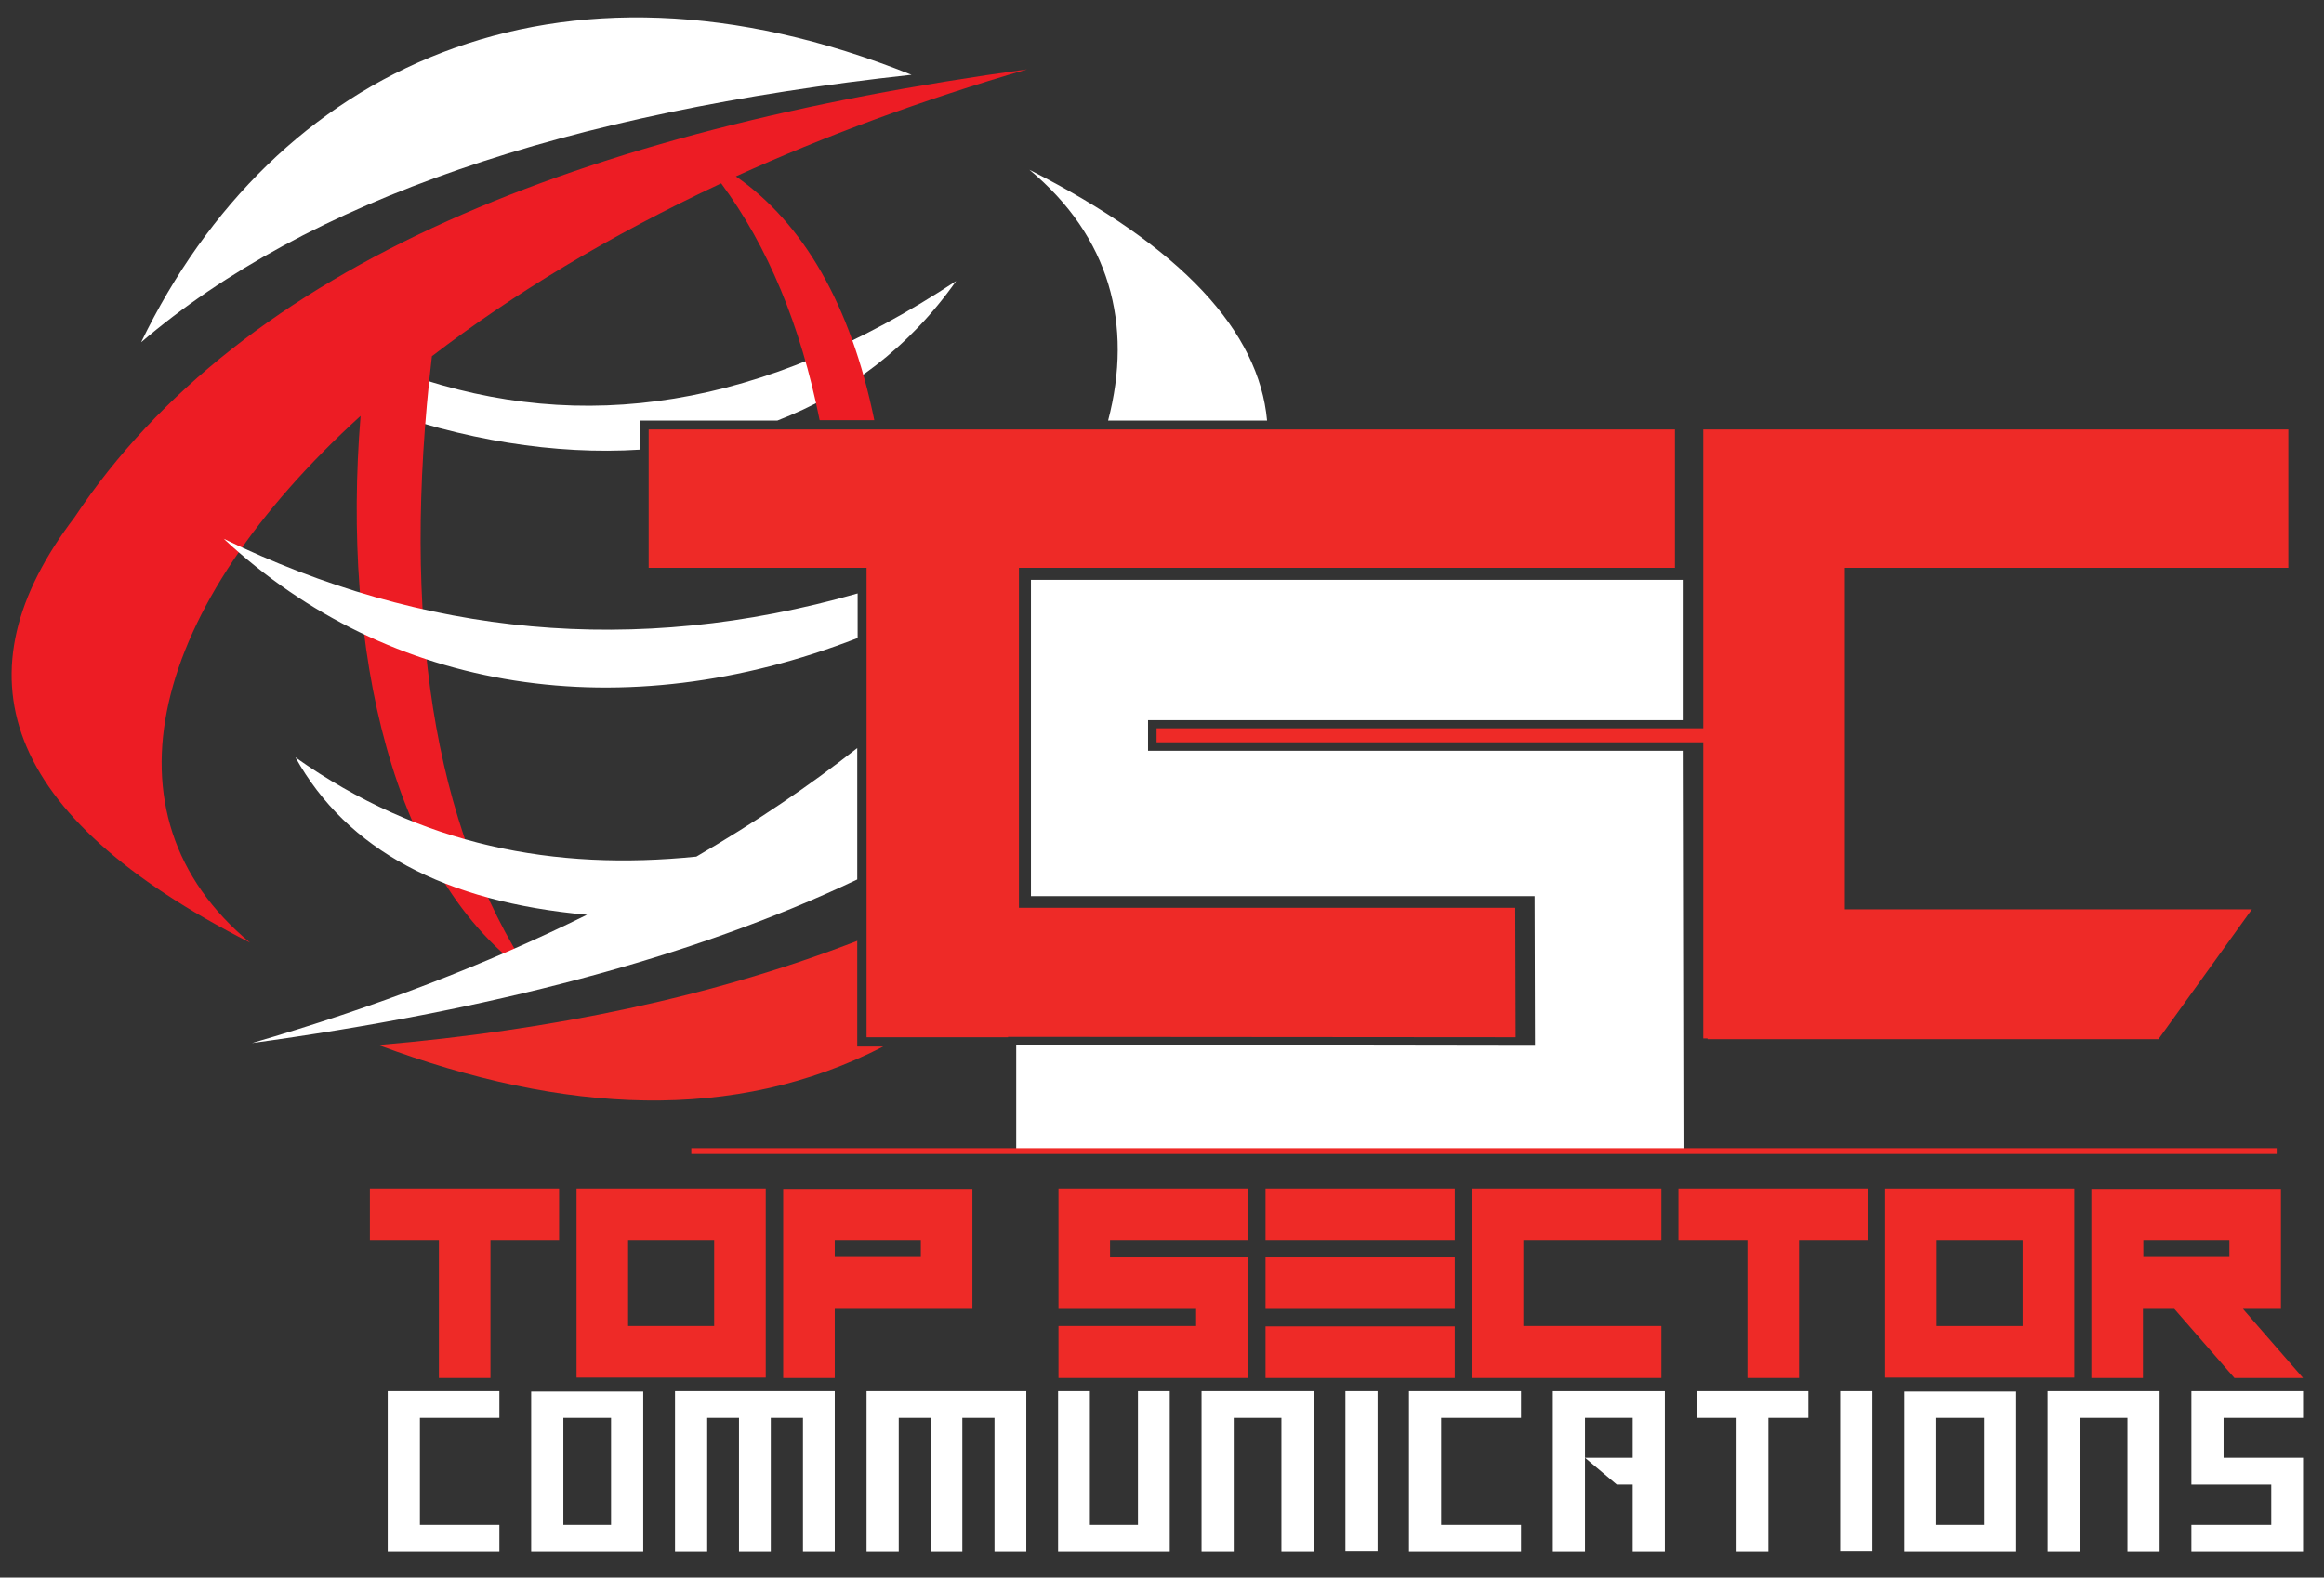
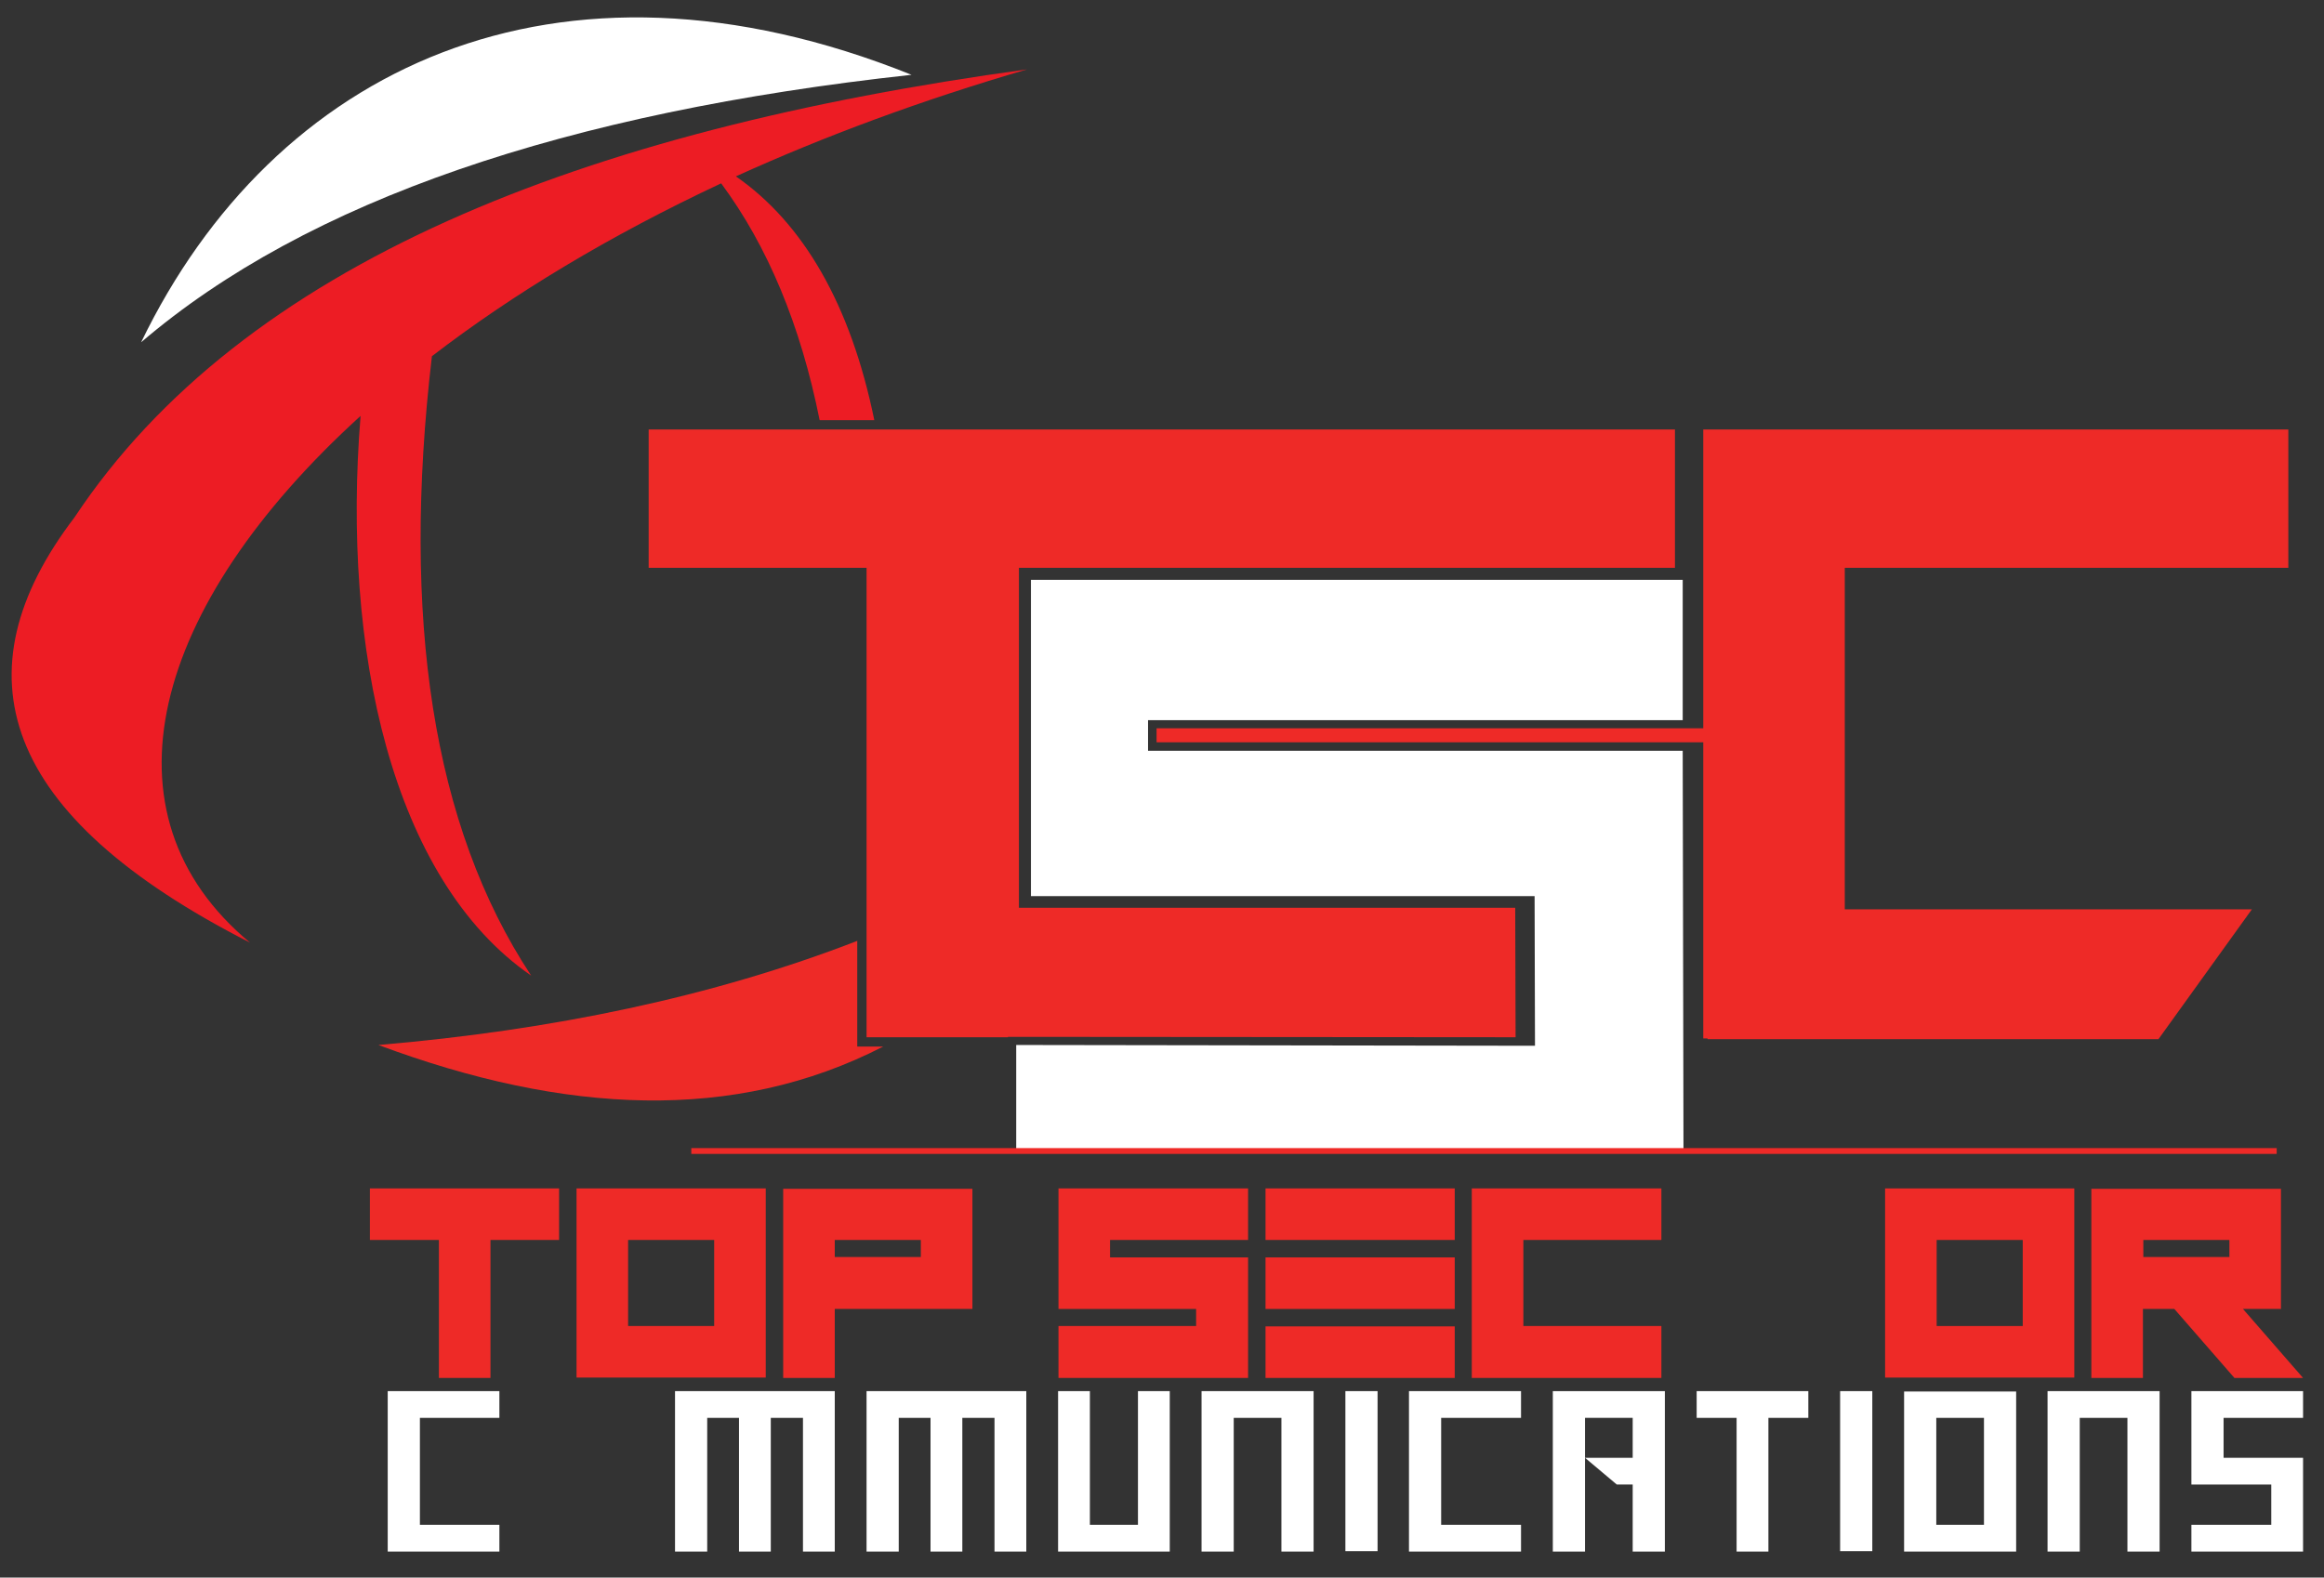
<svg xmlns="http://www.w3.org/2000/svg" version="1.1" id="Layer_1" x="0px" y="0px" viewBox="0 0 599.4 407" style="enable-background:new 0 0 599.4 407;" xml:space="preserve">
  <rect x="0" y="0" width="599.4" height="407" fill="#333333" stroke="none" />
  <style type="text/css"> .st0{fill-rule:evenodd;clip-rule:evenodd;fill:#EE2A27;} .st1{fill-rule:evenodd;clip-rule:evenodd;fill:#FFFFFF;} .st2{fill-rule:evenodd;clip-rule:evenodd;fill:#ED1C24;} </style>
  <polygon class="st0" points="167.3,110.8 432,110.8 432,146.5 262.8,146.5 262.8,234.2 390.8,234.2 390.9,267.6 260,267.5 260,267.6 223.5,267.6 223.5,146.5 167.3,146.5 " />
  <polygon class="st0" points="439.3,178.8 439.3,146.5 439.3,131.9 439.3,110.8 590.2,110.8 590.2,146.5 475.8,146.5 475.8,234.6 580.8,234.6 556.7,268.1 440.4,268.1 440.4,267.9 439.3,267.9 439.3,200.7 439.3,191.5 436.2,191.5 298.3,191.5 298.3,187.9 436.1,187.9 439.3,187.9 " />
  <polygon class="st0" points="126.5,319.9 126.5,355.5 113.2,355.5 113.2,319.9 95.4,319.9 95.4,306.6 144.2,306.6 144.2,319.9 " />
  <path class="st0" d="M148.7,306.6h48.8v48.8h-48.8V306.6L148.7,306.6z M162,319.9v22.2h22.2v-22.2H162z" />
  <path class="st0" d="M237.5,319.9h-22.2v4.4h22.2V319.9L237.5,319.9z M250.8,306.6v31.1h-35.5v17.8H202v-48.8H250.8z" />
  <polygon class="st0" points="321.9,306.6 321.9,319.9 286.3,319.9 286.3,324.4 321.9,324.4 321.9,355.5 273,355.5 273,342.1 308.5,342.1 308.5,337.7 273,337.7 273,306.6 " />
  <path class="st0" d="M375.2,319.9h-48.8v-13.3h48.8V319.9L375.2,319.9z M375.2,337.7h-48.8v-13.3h48.8V337.7L375.2,337.7z M375.2,355.5h-48.8v-13.3h48.8V355.5z" />
  <polygon class="st0" points="428.5,306.6 428.5,319.9 392.9,319.9 392.9,342.1 428.5,342.1 428.5,355.5 379.6,355.5 379.6,306.6 " />
-   <polygon class="st0" points="464,319.9 464,355.5 450.7,355.5 450.7,319.9 432.9,319.9 432.9,306.6 481.7,306.6 481.7,319.9 " />
  <path class="st0" d="M486.2,306.6H535v48.8h-48.8V306.6L486.2,306.6z M499.5,319.9v22.2h22.2v-22.2H499.5z" />
  <path class="st0" d="M575,319.9h-22.2v4.4H575V319.9L575,319.9z M588.3,306.6v31.1h-9.8l15.5,17.8h-17.7l-15.5-17.8h-8.1v17.8h-13.3 v-48.8H588.3z" />
  <polygon class="st1" points="100,400.3 100,358.9 128.8,358.9 128.8,365.8 108.3,365.8 108.3,393.4 128.8,393.4 128.8,400.3 " />
-   <path class="st1" d="M157.6,393.4v-27.6h-12.3v27.6H157.6L157.6,393.4z M137,400.3v-41.3h28.9v41.3H137z" />
  <polygon class="st1" points="174.1,400.3 174.1,358.9 215.3,358.9 215.3,400.3 207.1,400.3 207.1,365.8 198.8,365.8 198.8,400.3 190.6,400.3 190.6,365.8 182.4,365.8 182.4,400.3 " />
  <polygon class="st1" points="223.5,400.3 223.5,358.9 264.7,358.9 264.7,400.3 256.5,400.3 256.5,365.8 248.2,365.8 248.2,400.3 240,400.3 240,365.8 231.8,365.8 231.8,400.3 " />
  <polygon class="st1" points="272.9,400.3 272.9,358.9 281.1,358.9 281.1,393.4 293.5,393.4 293.5,358.9 301.7,358.9 301.7,400.3 " />
  <polygon class="st1" points="309.9,400.3 309.9,358.9 338.8,358.9 338.8,400.3 330.5,400.3 330.5,365.8 318.2,365.8 318.2,400.3 " />
  <rect x="347" y="358.9" class="st1" width="8.3" height="41.3" />
  <polygon class="st1" points="363.4,400.3 363.4,358.9 392.3,358.9 392.3,365.8 371.7,365.8 371.7,393.4 392.3,393.4 392.3,400.3 " />
  <polygon class="st1" points="400.5,400.3 400.5,358.9 429.4,358.9 429.4,400.3 421.1,400.3 421.1,383 417,383 408.8,376.1 421.1,376.1 421.1,365.8 408.8,365.8 408.8,400.3 " />
  <polygon class="st1" points="447.9,400.3 447.9,365.8 437.6,365.8 437.6,358.9 466.4,358.9 466.4,365.8 456.1,365.8 456.1,400.3 " />
  <rect x="474.6" y="358.9" class="st1" width="8.3" height="41.3" />
  <path class="st1" d="M511.7,393.4v-27.6h-12.3v27.6H511.7L511.7,393.4z M491.1,400.3v-41.3h28.9v41.3H491.1z" />
  <polygon class="st1" points="528.1,400.3 528.1,358.9 557,358.9 557,400.3 548.7,400.3 548.7,365.8 536.4,365.8 536.4,400.3 " />
  <polygon class="st1" points="565.2,400.3 565.2,393.4 585.8,393.4 585.8,383 565.2,383 565.2,358.9 594,358.9 594,365.8 573.5,365.8 573.5,376.1 594,376.1 594,400.3 " />
-   <path class="st1" d="M246.6,72.5c-50.2,33.1-96.5,39.7-141.1,24.2c-3.4,2.7-6.6,5.5-9.7,8.2c23.5,8.6,47.2,12.5,69.3,11.1v-7.5h35.4 C218.6,101.5,234.5,89.7,246.6,72.5z" />
  <path class="st1" d="M36.4,88.3C79.2,51.7,146,29,235.1,19.3C143.3-17.6,70.5,17.8,36.4,88.3z" />
  <path class="st2" d="M264.9,17.9C150.2,33.6,62.6,68.1,19.2,133.5c-30.5,40-19.3,76.8,45.3,109.7C24.6,210.1,38.9,156.5,93,107.3 c-4.9,60.1,8,119.6,44,144.4c-25.5-38.6-33.5-92.4-25.6-159.8c20.8-16,45.8-31.1,74.6-44.6c12,16.2,20.5,36.6,25.4,61.1h14.1 c-6.1-29.9-18.4-50.9-35.7-62.9C212.7,35.1,237.8,25.8,264.9,17.9z" />
  <path class="st0" d="M221.2,242.7c-37.4,14.5-78.9,23.1-123.6,26.9c48,17.9,91.9,20.1,130.2,0.4l-6.7,0V242.7z" />
-   <path class="st1" d="M76.2,195.4c32.4,22.9,66.9,29.3,103.4,25.6c15.3-8.9,29.2-18.3,41.5-28v33.9c-42.9,20.4-95.7,33.9-156.1,42.2 c31.7-9.2,60.7-20.4,86.4-33.1C114.7,232.7,89.5,219.3,76.2,195.4L76.2,195.4z M221.2,164.6c-60.6,23.6-120.8,14.2-163.5-25.6 c51.2,24.9,105.8,30.6,163.5,14.1V164.6L221.2,164.6z M285.8,108.5c6.5-24.8,0.4-47.5-20.3-64.7c39.6,20.1,59.2,41.8,61.3,64.7 H285.8z" />
  <polygon class="st1" points="395.9,269.8 395.8,231.2 265.9,231.2 265.9,149.6 434,149.6 434,185.8 296.1,185.8 296.1,193.7 434,193.7 434.2,296.7 262.1,296.7 262.1,269.6 " />
  <polygon class="st1" points="433.3,194.4 433.5,296 262.8,296 262.8,270.4 396.6,270.5 396.6,230.4 266.6,230.4 266.6,150.3 433.3,150.3 433.3,185 295.4,185 295.4,194.4 " />
  <rect x="178.3" y="296.2" class="st0" width="408.9" height="1.5" />
</svg>